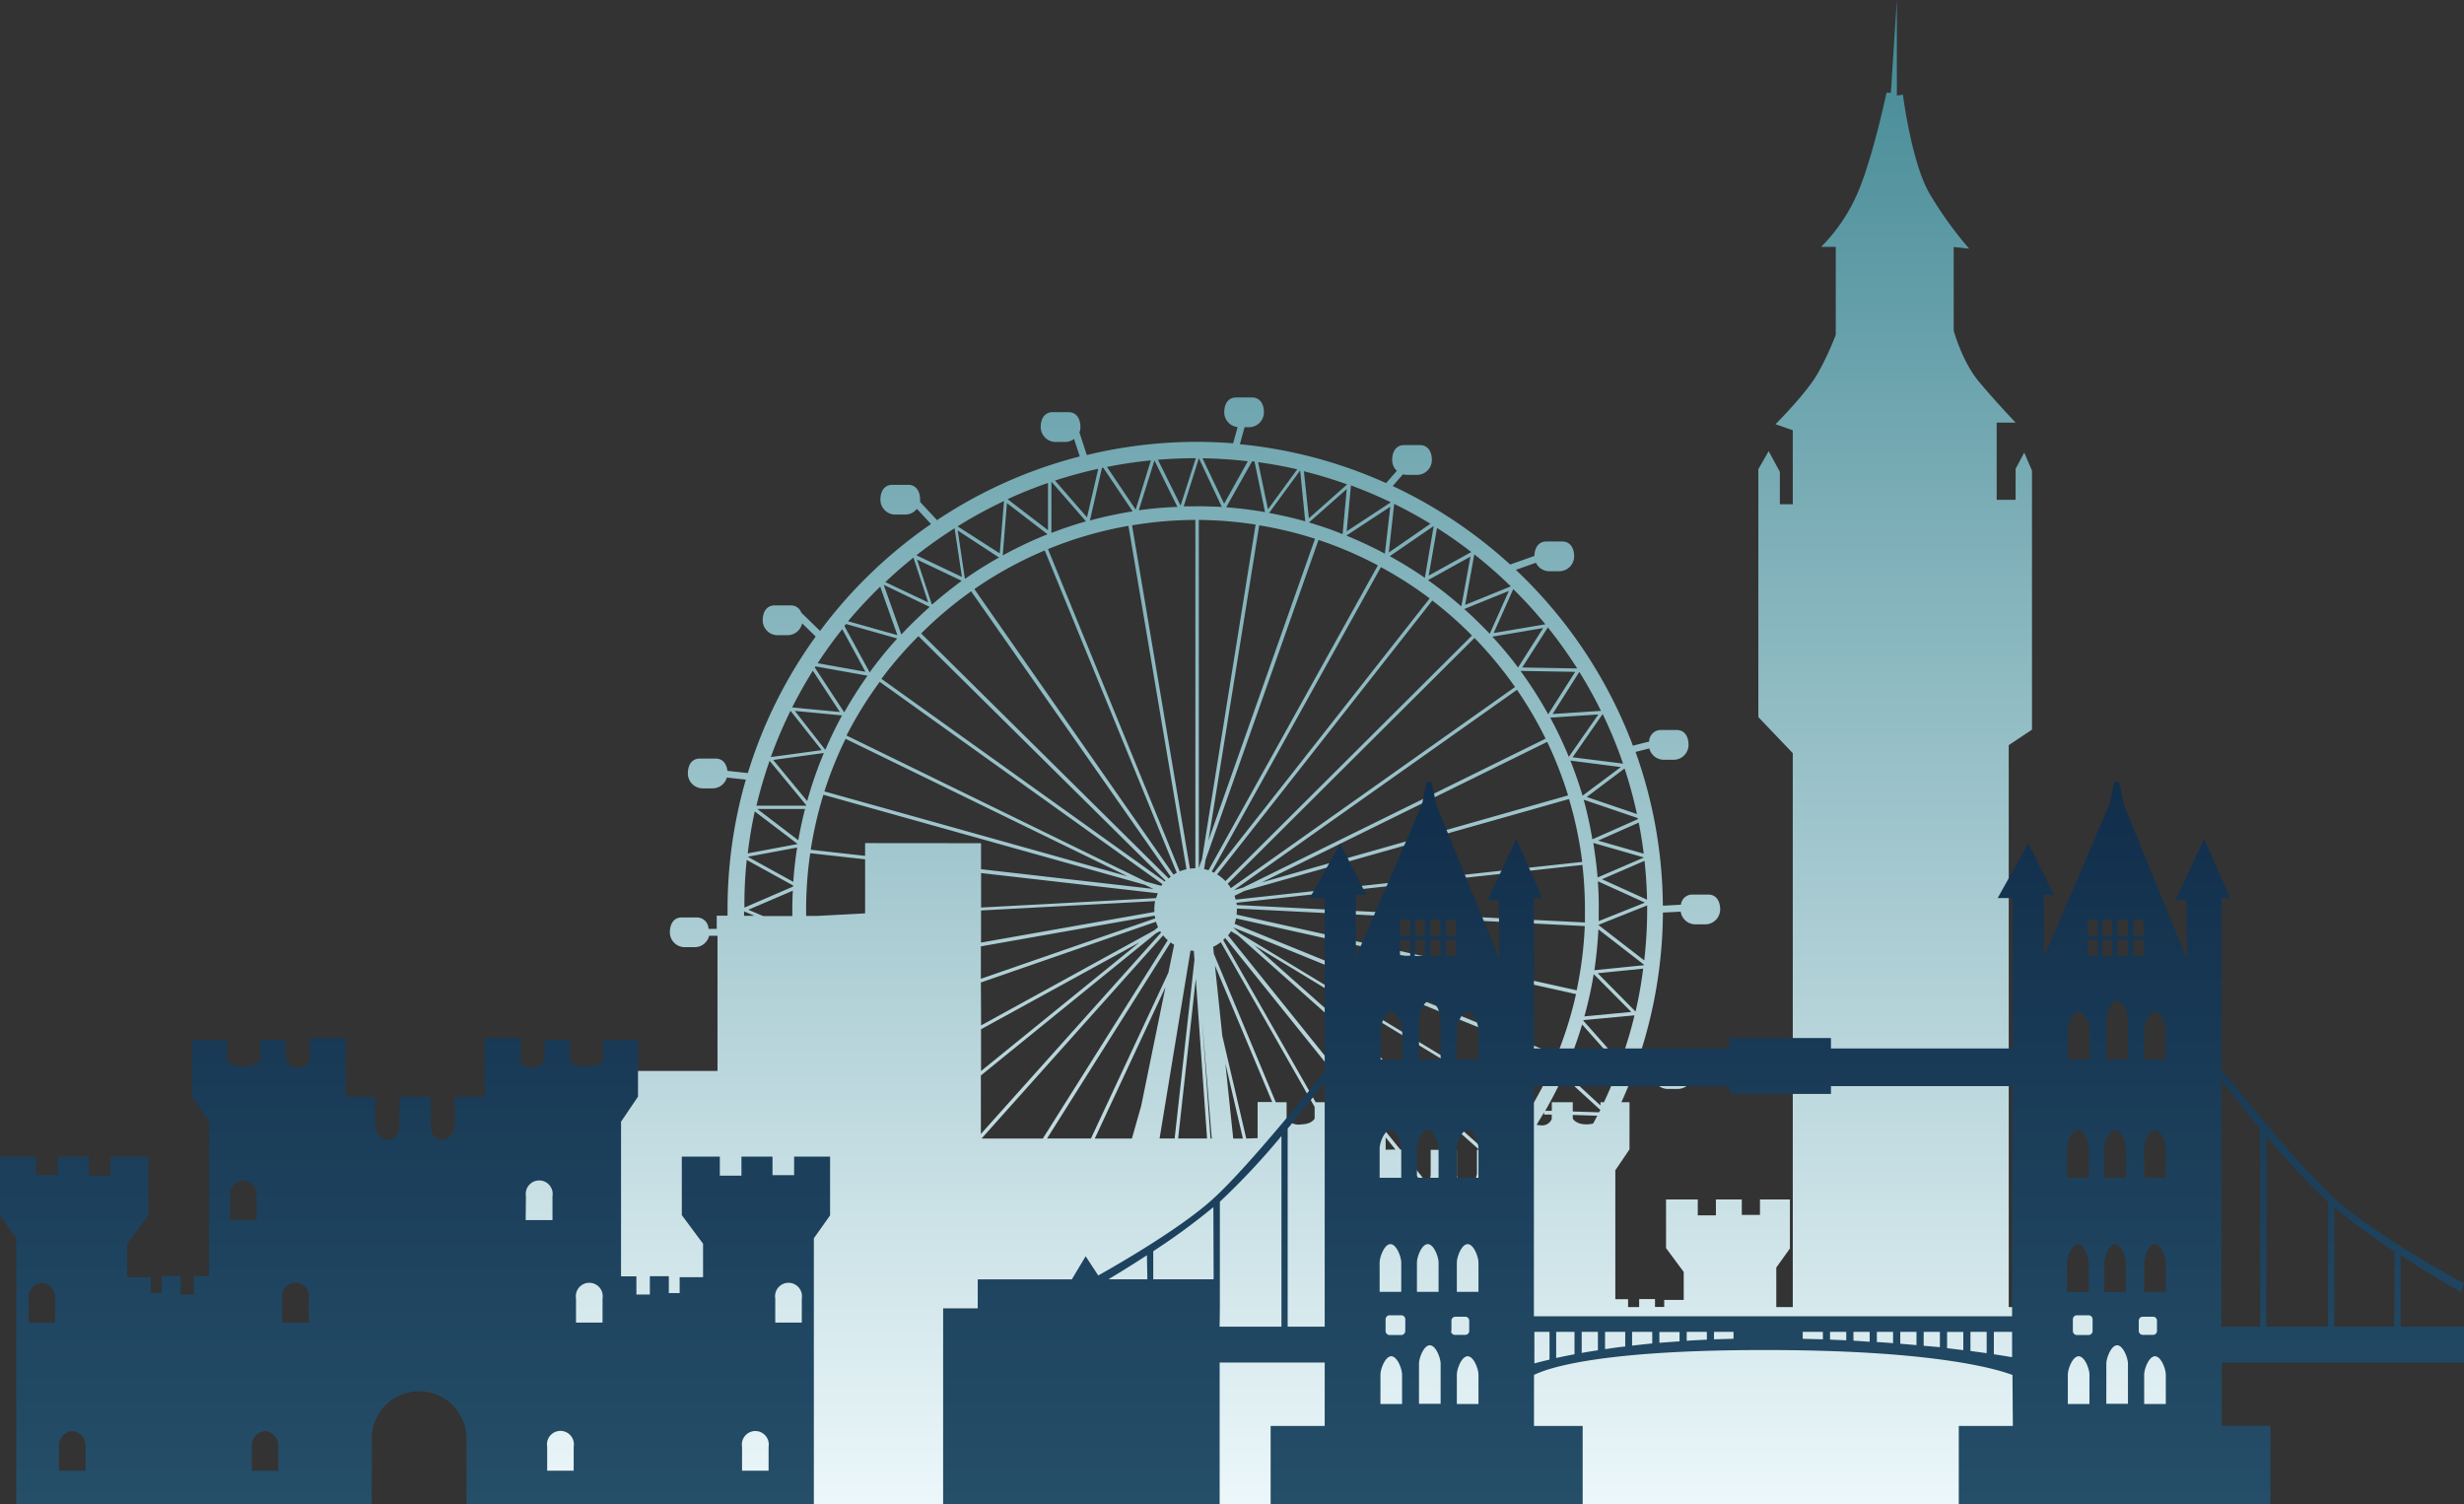
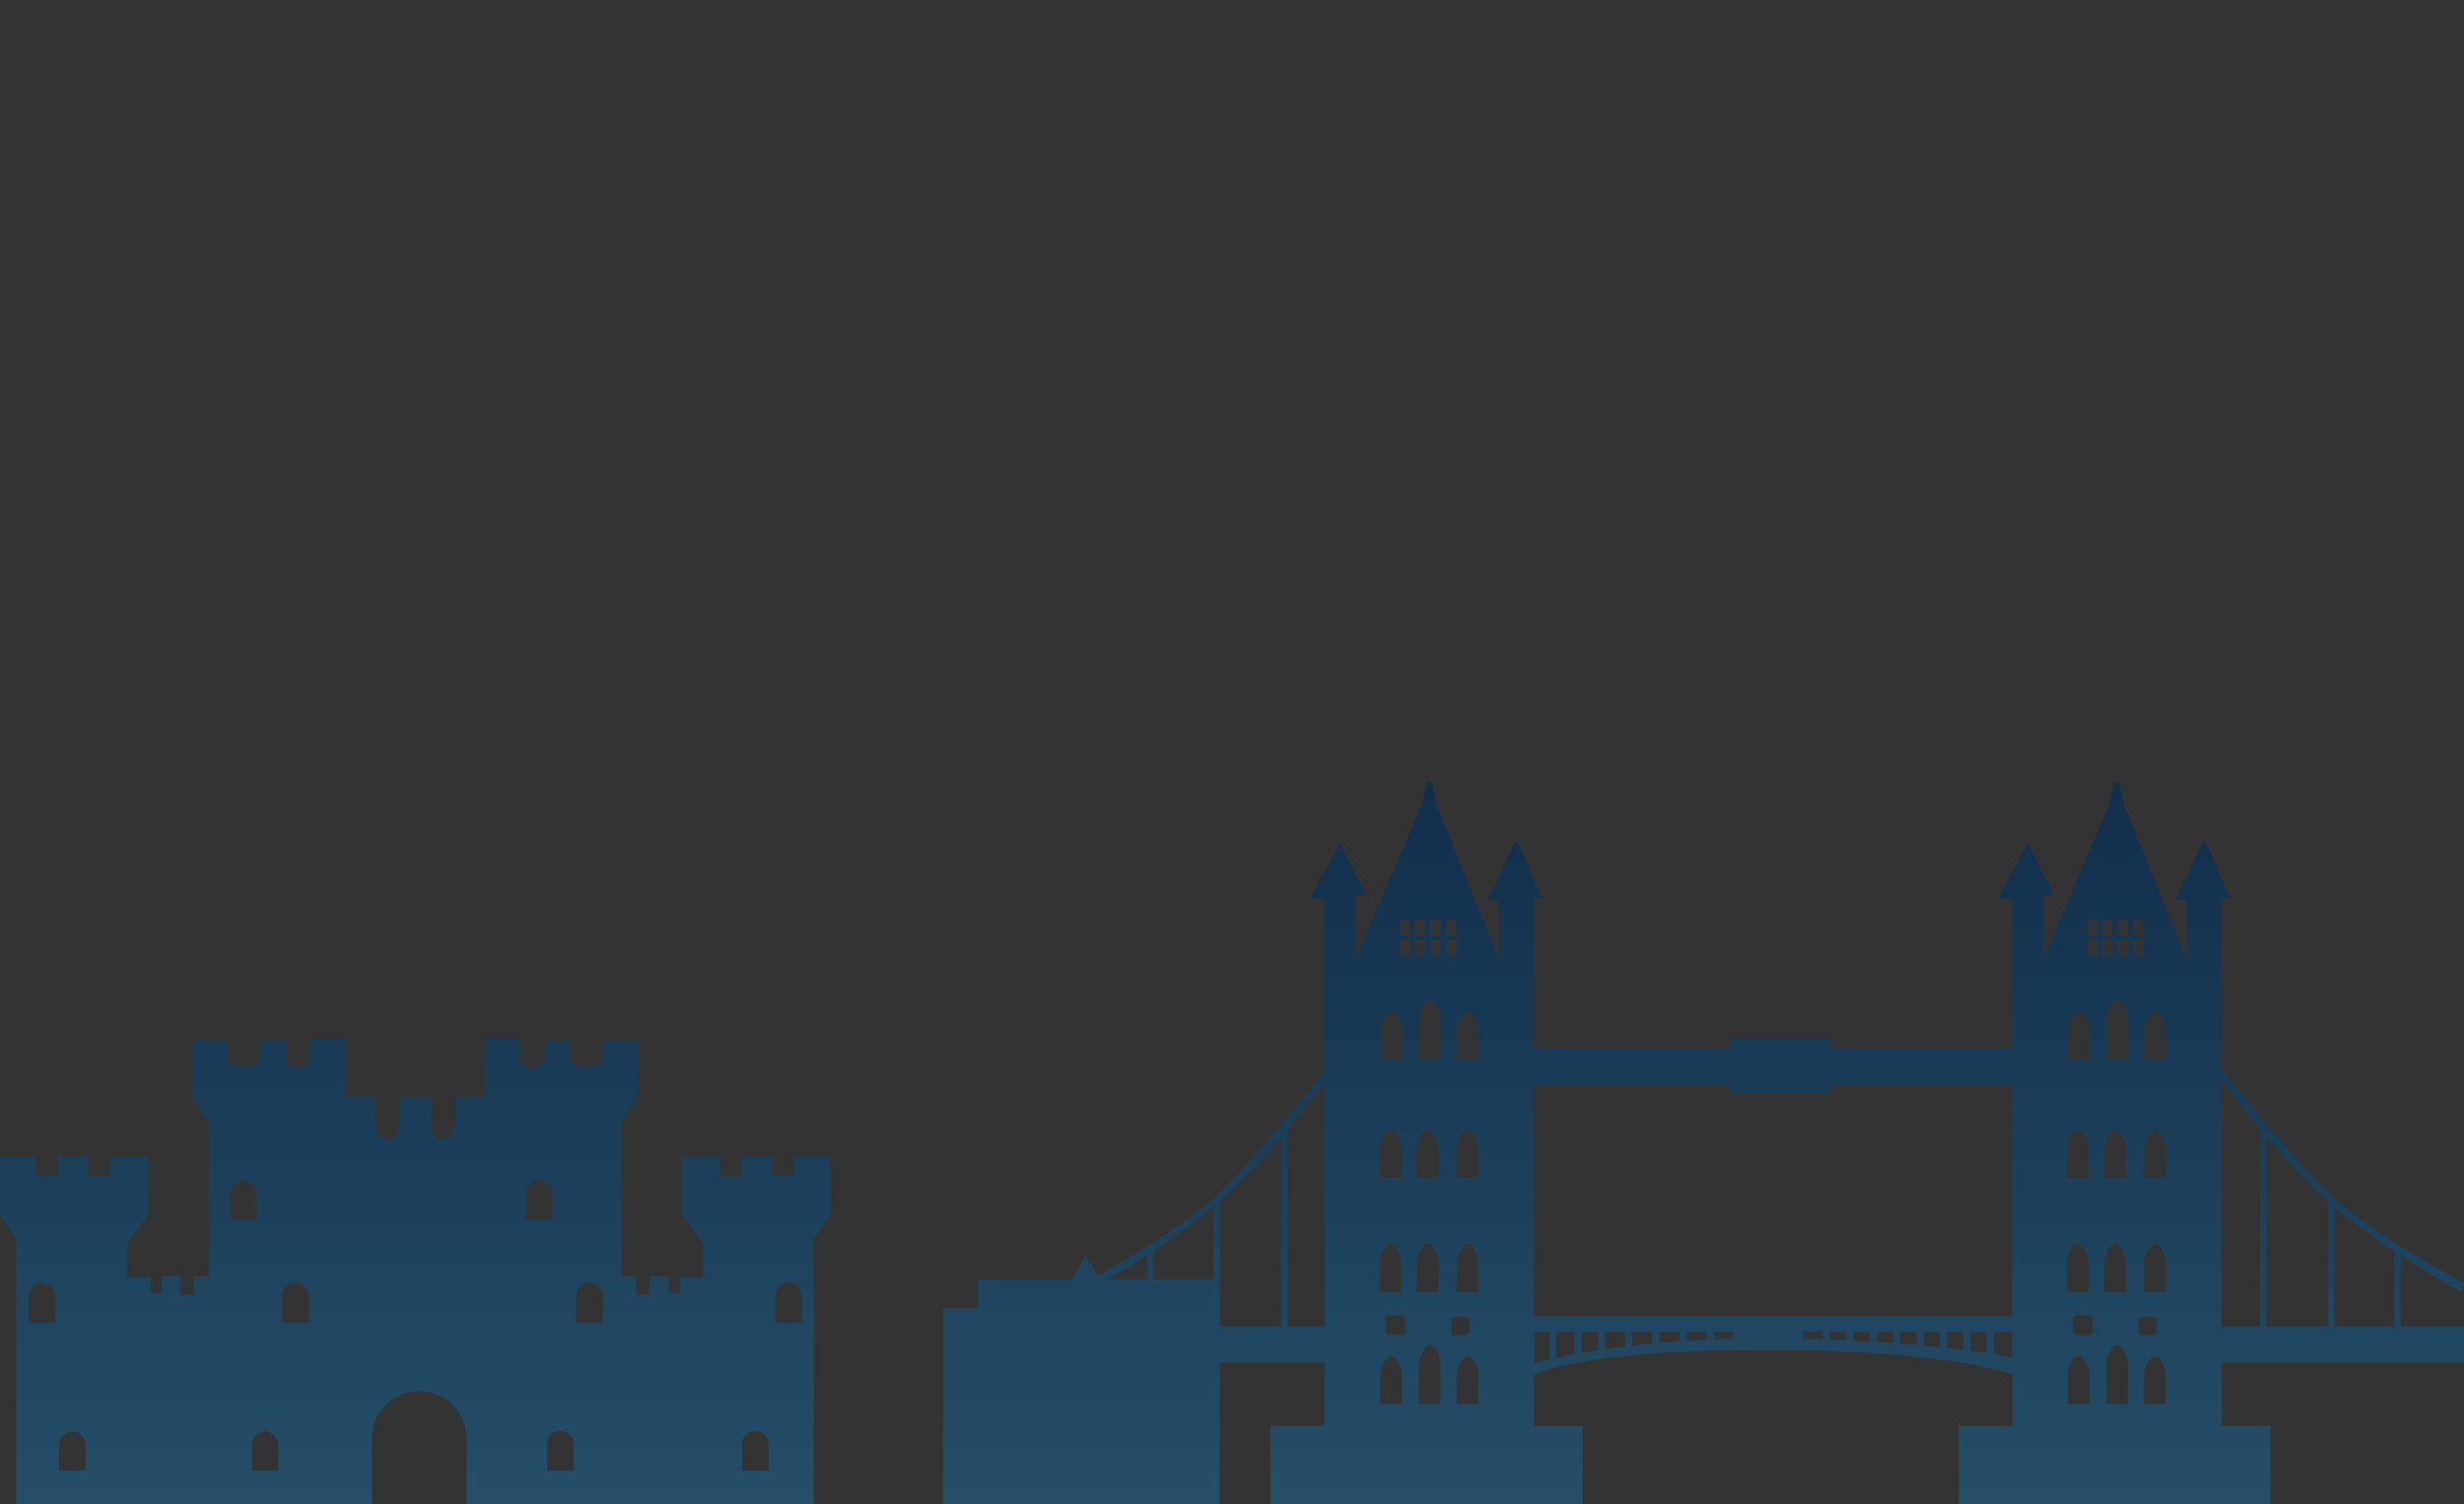
<svg xmlns="http://www.w3.org/2000/svg" id="Layer_1" data-name="Layer 1" viewBox="0 0 455.71 278.16">
  <rect x="0" y="0" width="455.71" height="278.16" fill="#333333" stroke="none" />
  <defs>
    <style>.cls-1{fill:url(#linear-gradient);}.cls-2{fill:url(#linear-gradient-2);}</style>
    <linearGradient id="linear-gradient" x1="250.41" y1="290" x2="250.41" y2="11.84" gradientUnits="userSpaceOnUse">
      <stop offset="0" stop-color="#ecf7fa" />
      <stop offset="1" stop-color="#418894" />
    </linearGradient>
    <linearGradient id="linear-gradient-2" x1="227.86" y1="290" x2="227.86" y2="156.43" gradientUnits="userSpaceOnUse">
      <stop offset="0" stop-color="#254e68" />
      <stop offset="1" stop-color="#112e4b" />
    </linearGradient>
  </defs>
  <title>gbr</title>
-   <path class="cls-1" d="M371.51,253.58V149.66l4.3-2.87V98.89l-1.43-3.34-1.6,3v5.73h-3.5V90h3.5s-3.81-4-6.84-7.64S361.33,73,361.33,73V57.52l2.86.31a70,70,0,0,1-7.32-10.18c-3.34-5.73-4.93-18.3-4.93-18.3l-1.12.16V11.84L349.71,29h-.8s-2.54,11.93-5.25,18.3a32.11,32.11,0,0,1-6.84,10.19h2.7V73.75a53.37,53.37,0,0,1-3.34,7.16c-2.07,3.66-7.8,9.39-7.8,9.39l3.19,1.11V105.1h-2.39v-6l-2.07-3.82-1.91,3.34v45.84l6.37,6.68V253.58h-3.05v-7.31l2.52-3.52v-9.07H325.5v2.85h-3.36v-2.85h-4.79v2.94H314v-2.94h-5.87v9l3.27,4.41v5.17h-3.61v1.3h-1.7V252.1h-2.93v1.48h-2.05v-1.45h-2.36V228.29l2.62-3.87V215.7h-1.5c1.17-2.58,2.22-5.23,3.14-7.93l2.78,1.91a4.27,4.27,0,0,0-.09.81,2.76,2.76,0,0,0,2.76,2.75h1.83a2.76,2.76,0,0,0,2.76-2.75c0-1.51-.7-2.75-2.21-2.75h-2.93a2,2,0,0,0-1.61.75l-2.88-2a86.06,86.06,0,0,0,4.13-25.87l3.29-.17a2.75,2.75,0,0,0,2.71,2.35h1.83a2.77,2.77,0,0,0,2.76-2.76c0-1.51-.7-2.75-2.21-2.75H313a2.1,2.1,0,0,0-2.12,1.88l-3.34.18a85.93,85.93,0,0,0-5.05-28.44l2.55-.65a2.76,2.76,0,0,0,2.66,2.1h1.84a2.76,2.76,0,0,0,2.75-2.75h0c0-1.52-.69-2.76-2.21-2.76H307.2A2.17,2.17,0,0,0,305,149c-1,.23-2,.51-3,.75a86.75,86.75,0,0,0-21.65-32.52l3.72-1.31a2.73,2.73,0,0,0,2.47,1.57h1.84a2.76,2.76,0,0,0,2.75-2.75c0-1.51-.7-2.75-2.21-2.75h-2.92c-1.49,0-2.18,1.2-2.21,2.67l-4.49,1.59a87.12,87.12,0,0,0-21.72-14.52l1.9-2.18a2.67,2.67,0,0,0,.75.12h1.84a2.76,2.76,0,0,0,2.75-2.75c0-1.52-.7-2.76-2.21-2.76h-2.92c-1.52,0-2.21,1.24-2.21,2.76a2.7,2.7,0,0,0,.87,2l-2,2.27A85.68,85.68,0,0,0,229.31,94l.87-3.15H231a2.76,2.76,0,0,0,2.76-2.75c0-1.51-.7-2.75-2.21-2.75h-2.92c-1.52,0-2.21,1.24-2.21,2.75a2.75,2.75,0,0,0,2.48,2.73l-.84,3c-2.28-.18-4.57-.27-6.9-.27A86.59,86.59,0,0,0,201,96l-1.36-4.18a2.77,2.77,0,0,0,.18-1c0-1.51-.7-2.75-2.21-2.75h-2.92c-1.52,0-2.21,1.24-2.21,2.75a2.76,2.76,0,0,0,2.75,2.76H197a2.69,2.69,0,0,0,1.64-.56l1.06,3.24a86.15,86.15,0,0,0-26.4,11.78l-3.13-3.37a2.71,2.71,0,0,0,0-.41h0c0-1.51-.69-2.75-2.21-2.75h-2.92c-1.52,0-2.21,1.24-2.21,2.75h0a2.75,2.75,0,0,0,2.75,2.75h1.84a2.77,2.77,0,0,0,2.16-1.06l2.61,2.81a87.17,87.17,0,0,0-20.52,19.77l-3.48-3.39a2,2,0,0,0-2-1.33h-2.92c-1.51,0-2.21,1.24-2.21,2.76a2.76,2.76,0,0,0,2.75,2.75h1.84a2.77,2.77,0,0,0,2.7-2.2l2.51,2.45a86.23,86.23,0,0,0-12.55,25.25l-3.78-.41c-.14-1.28-.83-2.27-2.18-2.27h-2.92c-1.52,0-2.21,1.24-2.21,2.75a2.76,2.76,0,0,0,2.75,2.76h1.83a2.76,2.76,0,0,0,2.63-2l3.51.38a86.35,86.35,0,0,0-3.38,24c0,.39,0,.78,0,1.17h-2v2.44h-1.52a2.16,2.16,0,0,0-2.16-2.12H126.1c-1.52,0-2.21,1.24-2.21,2.75a2.75,2.75,0,0,0,2.75,2.75h1.84a2.75,2.75,0,0,0,2.67-2.11h1.55v25H93.81v56.55H95.4V290H407V253.58Zm-233.4-82.69,8.57,4.72c0,.07,0,.14,0,.2l-9,3.89Q137.64,175.25,138.11,170.89Zm18.36-43.64,9.47,2.68a73.4,73.4,0,0,0-5.1,6.27l-4.67-8.58Zm148.17,52.8a83.62,83.62,0,0,1-.54,9.42l-8.45-6.54v-.05l9-3.59C304.63,179.54,304.64,179.8,304.64,180.05ZM160,167.77v2.36L149.94,169a72.93,72.93,0,0,1,2.34-10.17l59.46,16.65,1.59.77-31.89-3.65v-4.81Zm-3.62-19.29,52.17,25.43-56.08-15.7A71.09,71.09,0,0,1,156.39,148.48Zm36.84-34.84,24.42,59.62a5.82,5.82,0,0,0-.6.34l-36.83-52.81A71.7,71.7,0,0,1,193.23,113.64Zm61.61,2.77L223.51,172.8a5.84,5.84,0,0,0-.82-.22l.28-1.74,20.89-59.14A71.74,71.74,0,0,1,254.84,116.41Zm31,32.06L229.9,176l-1.7.48,52.36-37.06A71.87,71.87,0,0,1,285.86,148.47ZM291.6,195l-62.9-14a7.14,7.14,0,0,0,.06-.93c0-.06,0-.13,0-.19l64.34,3.24A71.59,71.59,0,0,1,291.6,195Zm-30.73,32.9,2.51,3.12-.2.08-.11,0c-2,0-2.2-2.21-2.2-2.21Zm-40.08-40.2.12,1.64-3.66,33.06h-2.79l5.72-34.75Zm-2.9,34.7,3.27-29.53,2.08,29.53Zm-.74-35.81-1.06,5.14-14.32,30.67h-8.12l22.85-36.26A7.49,7.49,0,0,0,217.15,186.57Zm-1.6,7.82-4.5,22-1.71,6h-6.86Zm8.33,28-1.53-21.64,1.76,21.64Zm2.75-13.87,3.24,13.87h-1.79Zm-13-26.84-32.22,11.17v-6l32.13-5.68C213.6,181.32,213.62,181.5,213.66,181.67Zm-32.22,11.85,32.38-11.23a9,9,0,0,0,.4,1l-.74.6-32,17.57Zm33.17-9.5c0,.09.1.18.16.27l-33.33,37.25V210.75l32.4-26.31Zm.54.79a9,9,0,0,0,.85.9l-23.1,36.67H181.54Zm15.37,37.57-4.43-19-1.36-13,10.59,25.25h-2.7v6.68Zm10.1-2.59a3.16,3.16,0,0,1-2.64-.94V215.7h-2L224.5,188.25l-.13-1.29a7.82,7.82,0,0,0,1.41-.86l17.36,30.46v2.16S242.61,219.79,240.62,219.79Zm15.68,4.66V222.2l1.82,2.25Zm-5.54-9.07v3.4s-.09,1.14-1.73,1.14a1.9,1.9,0,0,1-2-1.17V215.7h-3.67l-17.1-30,.37-.37,24.18,30.07ZM213.51,180.5l-32.07,5.67v-5.94l32.2-1.73a7.91,7.91,0,0,0-.15,1.55C213.49,180.21,213.5,180.35,213.51,180.5Zm-2.78,5.64-29.29,23.79V202.2Zm67,29.24v9.07h-3.24L232,186.69l47.27,28.69Zm-4.13,9.13h-.44v4.38s-.19,2.21-2.2,2.21l-.11,0a2.16,2.16,0,0,1-1.41-2.09v-4.51h-4.84V229a2.38,2.38,0,0,1-.68,1.66l-3-3.79v-2.35h-.82v-.06h-1.12l-2.63-3.27v-5.8h-4.66l-24.56-30.55a7.67,7.67,0,0,0,.54-.77l1.3.79Zm-44.87-45.29c0-.14,0-.27-.07-.41l64-7a72.18,72.18,0,0,1,.47,8.23c0,.81,0,1.61,0,2.41Zm-.2-1c-.06-.24-.13-.48-.21-.71l1.82-.89,60.05-17a72.32,72.32,0,0,1,2.44,11.63Zm4.79-3.17,52.83-26a71.78,71.78,0,0,1,3.86,9.9Zm-19.17,2a6.9,6.9,0,0,0-.33.9l-32.37,1.74v-6.38Zm69.12,39.51v-1.09h-2.81l-51.15-31-1.24-1.1,0,0,59.65,24.28A71.65,71.65,0,0,1,283.26,216.47Zm2.31,1.09v.33l1.41,0v.82a1.9,1.9,0,0,1-2,1.17,2.89,2.89,0,0,1-.79-.11C284.67,219.07,285.13,218.32,285.57,217.56Zm2.4-10.67-59.65-24.28a8.73,8.73,0,0,0,.28-1l62.87,14A71.76,71.76,0,0,1,288,206.89ZM294.75,192,301.7,199l-8.67.82A74.12,74.12,0,0,0,294.75,192Zm.87-8.27,8.4,6.5a.53.53,0,0,0,0,.13l-9.14.92C295.24,188.78,295.49,186.27,295.62,183.71Zm-.1-8.9,8.71,3.95-8.55,3.42q0-1.06,0-2.13C295.71,178.29,295.64,176.54,295.52,174.81Zm-.84-7.09,9.37,2.69-8.58,3.7C295.3,172,295,169.82,294.68,167.72Zm-1.79-8,10,3.4c0,.07,0,.15,0,.22l-8.39,3.71A74.25,74.25,0,0,0,292.89,159.72Zm-2.46-7.23,9.34,1.2L292.69,159Q291.7,155.69,290.43,152.49Zm-3.73-7.94,8.91-.59-5.46,7.84A75.21,75.21,0,0,0,286.7,144.55Zm-5.51-8.65,10.14.18-5,7.85A74.08,74.08,0,0,0,281.19,135.9Zm-53.55,40.18a7.52,7.52,0,0,0-.57-.82l45.63-45.45a73.27,73.27,0,0,1,7.5,9.07Zm-1-1.3a8.37,8.37,0,0,0-1.54-1.24l39.8-50.65a71.65,71.65,0,0,1,7.34,6.47Zm37.44-55.65,7.87-4.36L270.27,124A72.66,72.66,0,0,0,264.09,119.13Zm.32,3.38-39.87,50.72c-.14-.07-.28-.15-.43-.21l31.29-56.31A72,72,0,0,1,264.41,122.51ZM249,110.9l8.13-5.34-1,8.68A76.24,76.24,0,0,0,249,110.9Zm-6.92-2.42,7-6.19-.77,8.34C246.34,109.82,244.25,109.11,242.12,108.48Zm1.13,3-19.72,55.84L232.89,109A71.18,71.18,0,0,1,243.25,111.5Zm-8.49-4.78,5.74-7.85.94,9.41Q238.16,107.35,234.76,106.72Zm-12.41,64-.59,1.66V108a72.67,72.67,0,0,1,10.5.86Zm-1.23-65.22q-1.08,0-2.16,0l2.81-8.89,4.24,9C224.4,105.53,222.77,105.47,221.12,105.47Zm0,2.55v64.39a8.42,8.42,0,0,0-1,.08L209.37,109A72.31,72.31,0,0,1,221.12,108Zm-10.47-1.81L213.51,97l4.25,8.59Q214.16,105.72,210.65,106.21Zm-1.91,2.88,10.74,63.51a6.72,6.72,0,0,0-1.25.39L193.82,113.4A71.3,71.3,0,0,1,208.74,109.09Zm-14.25,1.3v-9.48l6.4,7.35C198.71,108.87,196.58,109.59,194.49,110.39Zm-9,4.14.78-9.65,7.51,5.76A74.57,74.57,0,0,0,185.53,114.53Zm-7,4.31-1.33-8.9,7.65,5Q181.63,116.7,178.56,118.84Zm-6.12,4.76-2.73-8.28,8.26,3.93C176.06,120.61,174.21,122.07,172.44,123.6Zm7.25-2.45L216.53,174c-.14.1-.27.21-.39.31L170.37,129A72.71,72.71,0,0,1,179.69,121.15Zm-9.77,8.29,45.75,45.27-.15.16-52.39-37.49A72.39,72.39,0,0,1,169.92,129.44Zm-7.17,8.45,52.36,37.47-.24.31-2.9-.81-55.3-27A72.26,72.26,0,0,1,162.75,137.89Zm-10.07,12.55L147,143.32l8.73.84Q154.07,147.22,152.68,150.44ZM149.29,160,143,152.39l9.37-1.28A72.52,72.52,0,0,0,149.29,160Zm-1.64,7.25-7.59-5.79h8.83Q148.16,164.3,147.65,167.22Zm-.93,7.69-8.42-4.64,9.13-1.71C147.1,170.65,146.87,172.77,146.72,174.91Zm2.37,5.14a72,72,0,0,1,.76-10.44L160,170.77v10l-8.85.47H149.1C149.1,180.83,149.09,180.44,149.09,180.05ZM293.4,219.79c-2,0-2.52-1.07-2.52-1.07v-.67l4.53.14c-.25.49-.51,1-.77,1.45A4.83,4.83,0,0,1,293.4,219.79Zm2.33-2.23-4.85-.15V215.7H287v1.59l-1.22,0q1.81-3.13,3.32-6.45l6.89,6.29Zm-3.12-16.24,6.85,7.7-.21.55-9.9.59A72.35,72.35,0,0,0,292.61,201.32Zm.22-.72a.29.29,0,0,0,0-.09l9.47-.88a83.27,83.27,0,0,1-2.62,8.71Zm9.66-1.67-7-7.09,8.41-.85Q303.4,195,302.49,198.93Zm-6.21-24.48,7.87-3.4c.26,2.37.41,4.77.47,7.19Zm-.72-7.14,7.52-3.33q.56,2.84.92,5.75Zm-2.1-8.07,7-5.27a81.76,81.76,0,0,1,2.29,8.43Zm-2.61-7.34,5.56-8a83.63,83.63,0,0,1,3.77,9.17Zm-3.71-8,4.95-7.8c1.45,2.33,2.79,4.74,4,7.21Zm-5.61-8.61,4.74-7.41a85,85,0,0,1,5.43,7.59Zm-.77,0c-1.49-2-3.08-3.88-4.75-5.7L285.4,128Zm-9.94-10.82,8.24-3.34-3.54,7.93Q273.27,126.68,270.82,124.49Zm.15-.75,1.7-9.35a82.61,82.61,0,0,1,6.75,5.92Zm-6.74-5.42,1.54-8.81c2.19,1.38,4.3,2.87,6.34,4.45Zm-.71.41a73.18,73.18,0,0,0-6.49-4l8.13-5.58,0,0Zm-6.67-4.68,1-9c2.29,1.13,4.53,2.36,6.7,3.68Zm-7.78-3.93.78-8.49q3.78,1.4,7.38,3.13Zm-7-2.39L241.15,99a84,84,0,0,1,8,2.43Zm-7.56-1.67-1.83-8.72q3.68.5,7.24,1.32Zm-.55.51q-3.54-.61-7.18-.89l4.79-8.49.44,0ZM226.4,105l-4-8.4a82.64,82.64,0,0,1,8.38.55Zm-8.05.35-4.19-8.48q3.45-.28,7-.29Zm-8.31.74-5.31-7.89c2.66-.53,5.37-.94,8.12-1.21Zm-6-7.75,5.44,8.08a73.53,73.53,0,0,0-7.91,1.69l2.23-9.72Zm-3,9.19-5.92-6.81q3.92-1.28,8-2.18Zm-7.21,2.37-7.48-5.74c2.43-1.12,4.93-2.12,7.48-3Zm-8.93,4.29-7.8-5a82.82,82.82,0,0,1,8.59-4.68Zm-7,4.35-8.42-4a85.15,85.15,0,0,1,7.07-5Zm-6.23,4.72-7.93-3.76q2.5-2.37,5.2-4.53Zm.28.83c-1.83,1.62-3.59,3.32-5.25,5.1L163.44,120Zm-11.89,12-8.84-1.59q2.13-3.26,4.55-6.3Zm-9.22-1,9.61,1.72a76.91,76.91,0,0,0-4.31,6.78l-5.44-8.29Zm4.49,8.43-8.82-.84c1.17-2.33,2.45-4.59,3.82-6.79Zm-3.37,7.06-9.4,1.28a83,83,0,0,1,3.64-8.56Zm-2.84,10.19,0,.08h-9.22a85.19,85.19,0,0,1,2.43-8.3Zm-9.49,1.17,7.89,6-9.23,1.73Q138.76,165.7,139.6,161.89Zm7,14.63c-.06,1.17-.09,2.35-.09,3.53,0,.39,0,.78,0,1.17h-5.38l-2.76-1.17ZM296,215.7v.6L290,210.76l9-.53c-.73,1.85-1.51,3.68-2.36,5.47Zm-10.22-88.39-9.53,1.61,3.62-8.12A81.05,81.05,0,0,1,285.82,127.31Zm-123-7,3.19,9-9.13-2.57A84.05,84.05,0,0,1,162.85,120.29ZM137.61,180.4l1.94.82h-1.93C137.62,181,137.62,180.68,137.61,180.4Z" transform="translate(0 -11.84)" />
  <path class="cls-2" d="M419.91,290V275.57h-9V263.84h44.82v-6.63H444V244c6,3.92,11.12,6.79,11.12,6.79l.6-1.59s-16.5-8.87-24-15.72c-6.27-5.74-17.4-19.52-20.84-23.84V177.94h1.57L407.65,167l-5.29,11.3h2l.12,10.94-11.66-28.49-.79-3.87a.56.56,0,0,0-1.09,0l-.8,3.72L378,188.88V177.34h1.92l-4.81-9.5-5.65,10.1h2.77v27.81H338.63v-1.93H319.88v1.93H283.69V177.94h1.56L280.44,167l-5.29,11.3h2.05l.12,10.94-11.67-28.49-.78-3.87a.56.56,0,0,0-1.1,0L263,160.6l-12.24,28.28V177.34h1.93l-4.81-9.5-5.65,10.1H245V210c-3.72,4.66-14.44,17.89-20.56,23.49-5.62,5.15-16.34,11.45-21.32,14.25l-2.33-3.56-2.56,4.28H180.83v5.35h-6.4V290H150.52V240.86l3-4.23V225.76h-6.65v3.42h-4v-3.42h-5.74v3.52h-4v-3.52H126.1v10.82l3.93,5.29v6.19H125.7V251h-2v-3.13h-3.51v3.39H117.7v-3.36h-2.84V219.3l3.14-4.64V204.2h-6.42V208s-.79,1.13-3.17,1.13-3-1.28-3-1.28V204.2h-4.68v3.66a2.29,2.29,0,0,1-2.38,1.4c-2,0-2.08-1.36-2.08-1.36v-4.08H89.61V214.7h-4.5v.07h-1V220s-.22,2.64-2.64,2.64h-.13a2.61,2.61,0,0,1-1.68-2.52v-5.4H73.86v5.4a2.61,2.61,0,0,1-1.68,2.52h-.13c-2.42,0-2.64-2.64-2.64-2.64v-5.25h-1v-.07h-4.5V203.82H57.29v4.08s-.12,1.36-2.08,1.36a2.29,2.29,0,0,1-2.38-1.4V204.2H48.15v3.63s-.64,1.28-3,1.28S42,208,42,208V204.2H35.54v10.46l3.13,4.64v28.58H35.84v3.36H33.39v-3.39H29.88V251h-2v-2.92H23.51v-6.19l3.93-5.29V225.76h-7v3.52h-4v-3.52H10.67v3.42h-4v-3.42H0v10.87l3,4.23V290m7.19-33.55H5.3V252a2.71,2.71,0,0,1,2.45-2.91A2.71,2.71,0,0,1,10.21,252Zm5.63,27.39h-4.9v-4.42a2.71,2.71,0,0,1,2.45-2.91,2.71,2.71,0,0,1,2.45,2.91Zm26.71-50.77A2.72,2.72,0,0,1,45,230.16a2.72,2.72,0,0,1,2.46,2.91v4.42H42.55Zm8.94,50.77H46.58v-4.42A2.72,2.72,0,0,1,49,276.51a2.72,2.72,0,0,1,2.46,2.91Zm5.63-27.39h-4.9V252a2.49,2.49,0,1,1,4.9,0ZM86.27,290H68.75V277.91a8.76,8.76,0,1,1,17.52,0Zm11-56.93a2.49,2.49,0,1,1,4.91,0v4.42H97.22Zm8.83,50.77h-4.9v-4.42a2.49,2.49,0,1,1,4.9,0Zm5.34-27.39h-4.91V252a2.49,2.49,0,1,1,4.91,0Zm30.71,27.39h-4.91v-4.42a2.49,2.49,0,1,1,4.91,0Zm6.14-27.39h-4.91V252a2.49,2.49,0,1,1,4.91,0Zm63.91-8H205c1.95-1.17,4.44-2.7,7.12-4.45Zm12.26,0H213.29v-5.2a119.74,119.74,0,0,0,11.12-8.15Zm1.15,5.35v-19.7A132.15,132.15,0,0,0,237,221.94v35.27H225.56ZM245,275.57H235V290h-9.43V263.84H245Zm0-18.36h-6.85V220.58c2.93-3.53,5.42-6.72,6.85-8.58Zm22.43-75.27h1.89v3H267.4Zm-2.92,0h1.9v3h-1.9Zm0,3.7h1.9v3h-1.9Zm-2.85-3.7h1.89v3h-1.89Zm-6.32,20.44c0-1.09.9-3.43,2-3.43s2,2.34,2,3.43v5.41h-4Zm-.18,21.88c0-1.09.9-3.42,2-3.42s2,2.33,2,3.42v5.41h-4Zm0,21.1c0-1.09.9-3.42,2-3.42s2,2.33,2,3.42v5.41h-4Zm4.15,26.15h-4V266.1c0-1.09.9-3.42,2-3.42s2,2.33,2,3.42Zm.59-13.5a.75.75,0,0,1-.75.74H257a.74.74,0,0,1-.74-.74v-2.16a.75.75,0,0,1,.74-.75h2.16a.76.76,0,0,1,.75.75Zm.91-69.4h-1.89v-3h1.89Zm0-3.69h-1.89v-3h1.89Zm.85.72h1.89v3h-1.89Zm.4,38.62c0-1.09.89-3.42,2-3.42s2,2.33,2,3.42v5.41h-4Zm0,21.1c0-1.09.89-3.42,2-3.42s2,2.33,2,3.42v5.41h-4Zm4.38,26.11h-4v-7.4c0-1.09.89-3.42,2-3.42s2,2.33,2,3.42Zm0-63.72h-4v-7.4c0-1.09.89-3.43,2-3.43s2,2.34,2,3.43Zm1-22.11h1.89v3H267.4Zm1,72.38v-1.93a.72.72,0,0,1,.72-.72H271a.73.73,0,0,1,.73.72V258a.73.73,0,0,1-.73.72h-1.92A.72.72,0,0,1,268.36,258Zm5,13.49h-4V266.1c0-1.09.89-3.42,2-3.42s2,2.33,2,3.42Zm0-20.74h-4v-5.41c0-1.09.89-3.42,2-3.42s2,2.33,2,3.42Zm0-21.1h-4v-5.41c0-1.09.89-3.42,2-3.42s2,2.33,2,3.42Zm0-21.88h-4v-5.41c0-1.09.89-3.43,2-3.43s2,2.34,2,3.43Zm10.34,50.38h2.8v5.13c-1.18.27-2.11.51-2.8.7Zm88.49,17.4h-10V290H292.71V275.57h-9v-9.44c2.75-1.35,12.49-4.6,42.68-4.6s42.19,3.26,45.81,4.61ZM287.81,263v-4.83h3.39v4.14Q289.31,262.67,287.81,263Zm4.72-.93v-3.9h3v3.4C294.47,261.73,293.46,261.9,292.53,262.07Zm4.32-.7v-3.2h3.73v2.7C299.27,261,298,261.2,296.85,261.37Zm5-.66v-2.54h3.73v2.14C304.34,260.44,303.09,260.57,301.9,260.71Zm5.05-.52v-2h3.73v1.73Zm5.05-.38v-1.64h3.73v1.44C314.45,259.67,313.21,259.73,312,259.81Zm5.05-.26v-1.38h3.61v1.27Zm16.41-.1v-1.28h3.73v1.38Zm5.05.15v-1.43h3v1.56Zm4.33.19v-1.62h3V260Zm4.33.26v-1.88h3v2.09C349.2,260.18,348.2,260.11,347.17,260.05Zm4.33.31v-2.19h3v2.45Zm4.33.38v-2.57h3V261Zm4.33.44v-3h3v3.37Zm4.32.52v-3.53h3v3.94Zm7.7,1.15c-.79-.13-1.92-.32-3.37-.54v-4.14h3.37Zm0-7.57H283.69V212.72h36.19v1.44h18.75v-1.44h33.55Zm22.42-73.34h1.9v3h-1.9Zm-2.91,0h1.89v3h-1.89Zm0,3.7h1.89v3h-1.89Zm-2.86-3.7h1.9v3h-1.9Zm-6.31,20.44c0-1.09.89-3.43,2-3.43s2,2.34,2,3.43v5.41h-4Zm-.18,21.88c0-1.09.89-3.42,2-3.42s2,2.33,2,3.42v5.41h-4Zm0,21.1c0-1.09.89-3.42,2-3.42s2,2.33,2,3.42v5.41h-4Zm4.15,26.15h-4V266.1c0-1.09.89-3.42,2-3.42s2,2.33,2,3.42Zm.58-13.5a.74.74,0,0,1-.74.74h-2.17a.74.74,0,0,1-.74-.74v-2.16a.75.75,0,0,1,.74-.75h2.17a.75.75,0,0,1,.74.75Zm.92-69.4H386.1v-3H388Zm0-3.69H386.1v-3H388Zm.84.72h1.9v3h-1.9Zm.41,38.62c0-1.09.89-3.42,2-3.42s2,2.33,2,3.42v5.41h-4Zm0,21.1c0-1.09.89-3.42,2-3.42s2,2.33,2,3.42v5.41h-4Zm4.37,26.11h-4v-7.4c0-1.09.9-3.42,2-3.42s2,2.33,2,3.42Zm0-63.72h-4v-7.4c0-1.09.9-3.43,2-3.43s2,2.34,2,3.43Zm1-22.11h1.9v3h-1.9Zm1,72.38v-1.93a.73.73,0,0,1,.73-.72h1.92a.72.72,0,0,1,.72.72V258a.72.72,0,0,1-.72.72h-1.92A.73.73,0,0,1,395.56,258Zm5,13.49h-4V266.1c0-1.09.89-3.42,2-3.42s2,2.33,2,3.42Zm0-20.74h-4v-5.41c0-1.09.89-3.42,2-3.42s2,2.33,2,3.42Zm0-21.1h-4v-5.41c0-1.09.89-3.42,2-3.42s2,2.33,2,3.42Zm0-21.88h-4v-5.41c0-1.09.89-3.43,2-3.43s2,2.34,2,3.43ZM418,257.21h-7.13V211.64c1.38,1.8,4,5.16,7.13,8.94Zm12.57,0H419.16V221.94a130.84,130.84,0,0,0,11.43,12.2Zm12.26,0H431.73V235.14a121.09,121.09,0,0,0,11.12,8.15Z" transform="translate(0 -11.84)" />
</svg>